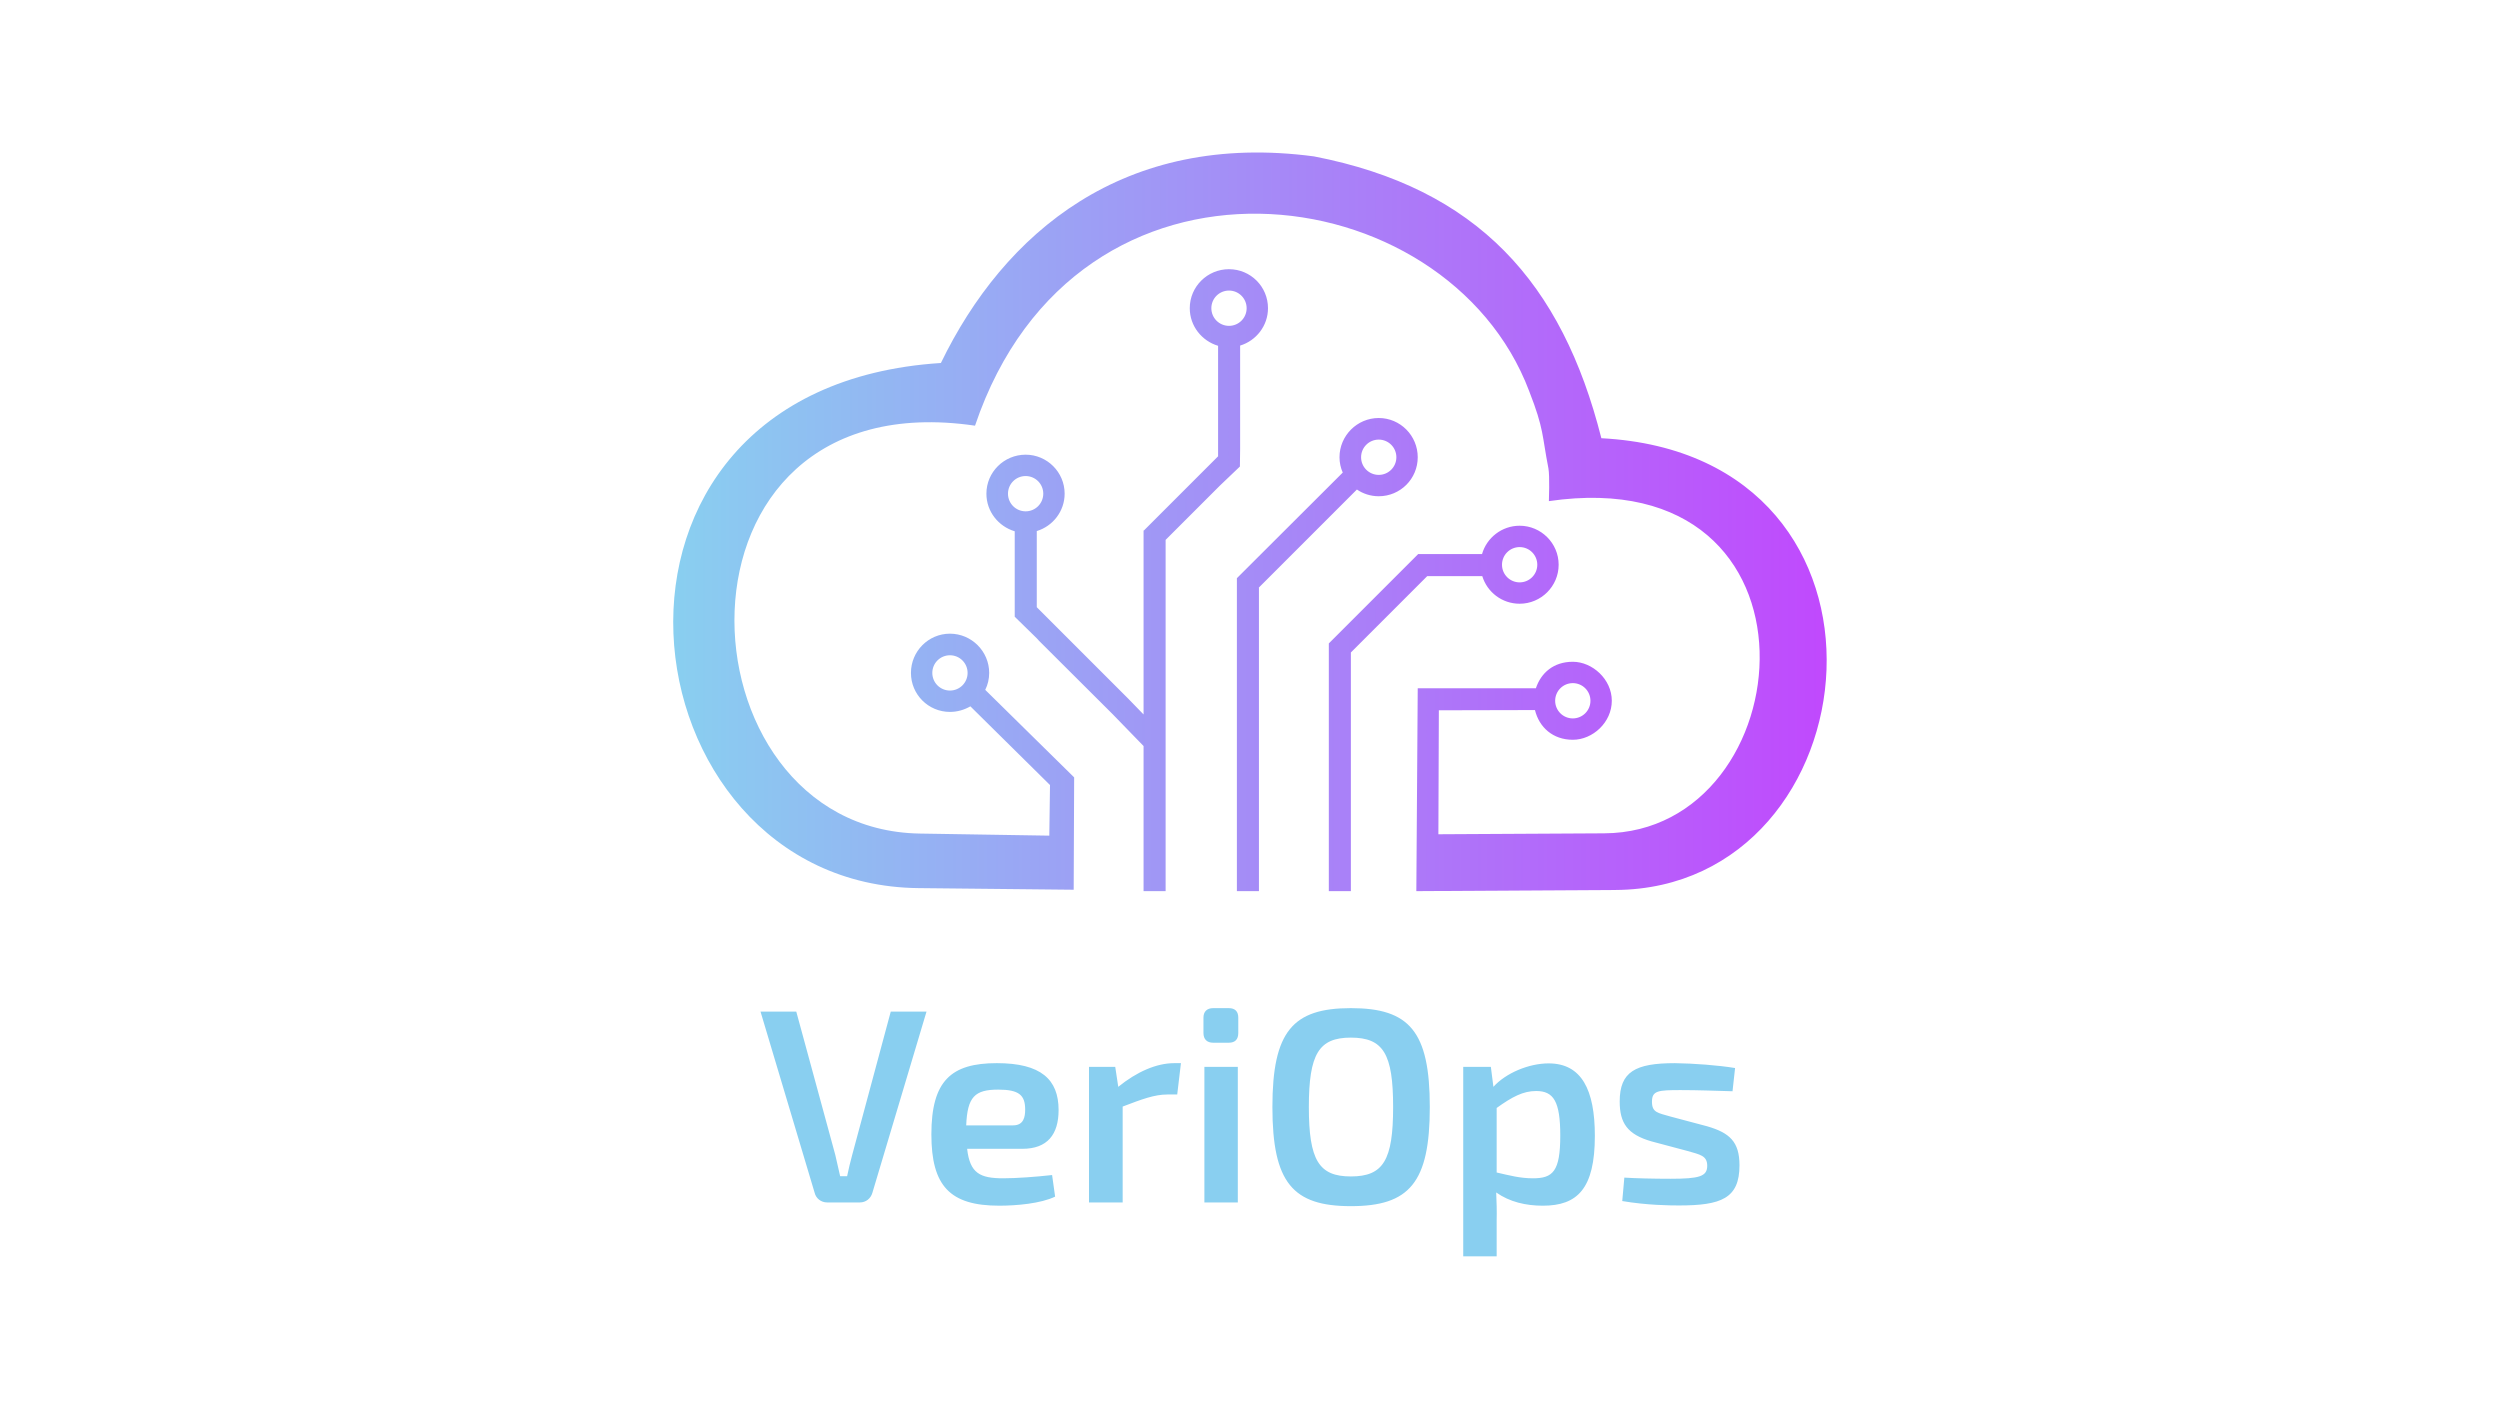
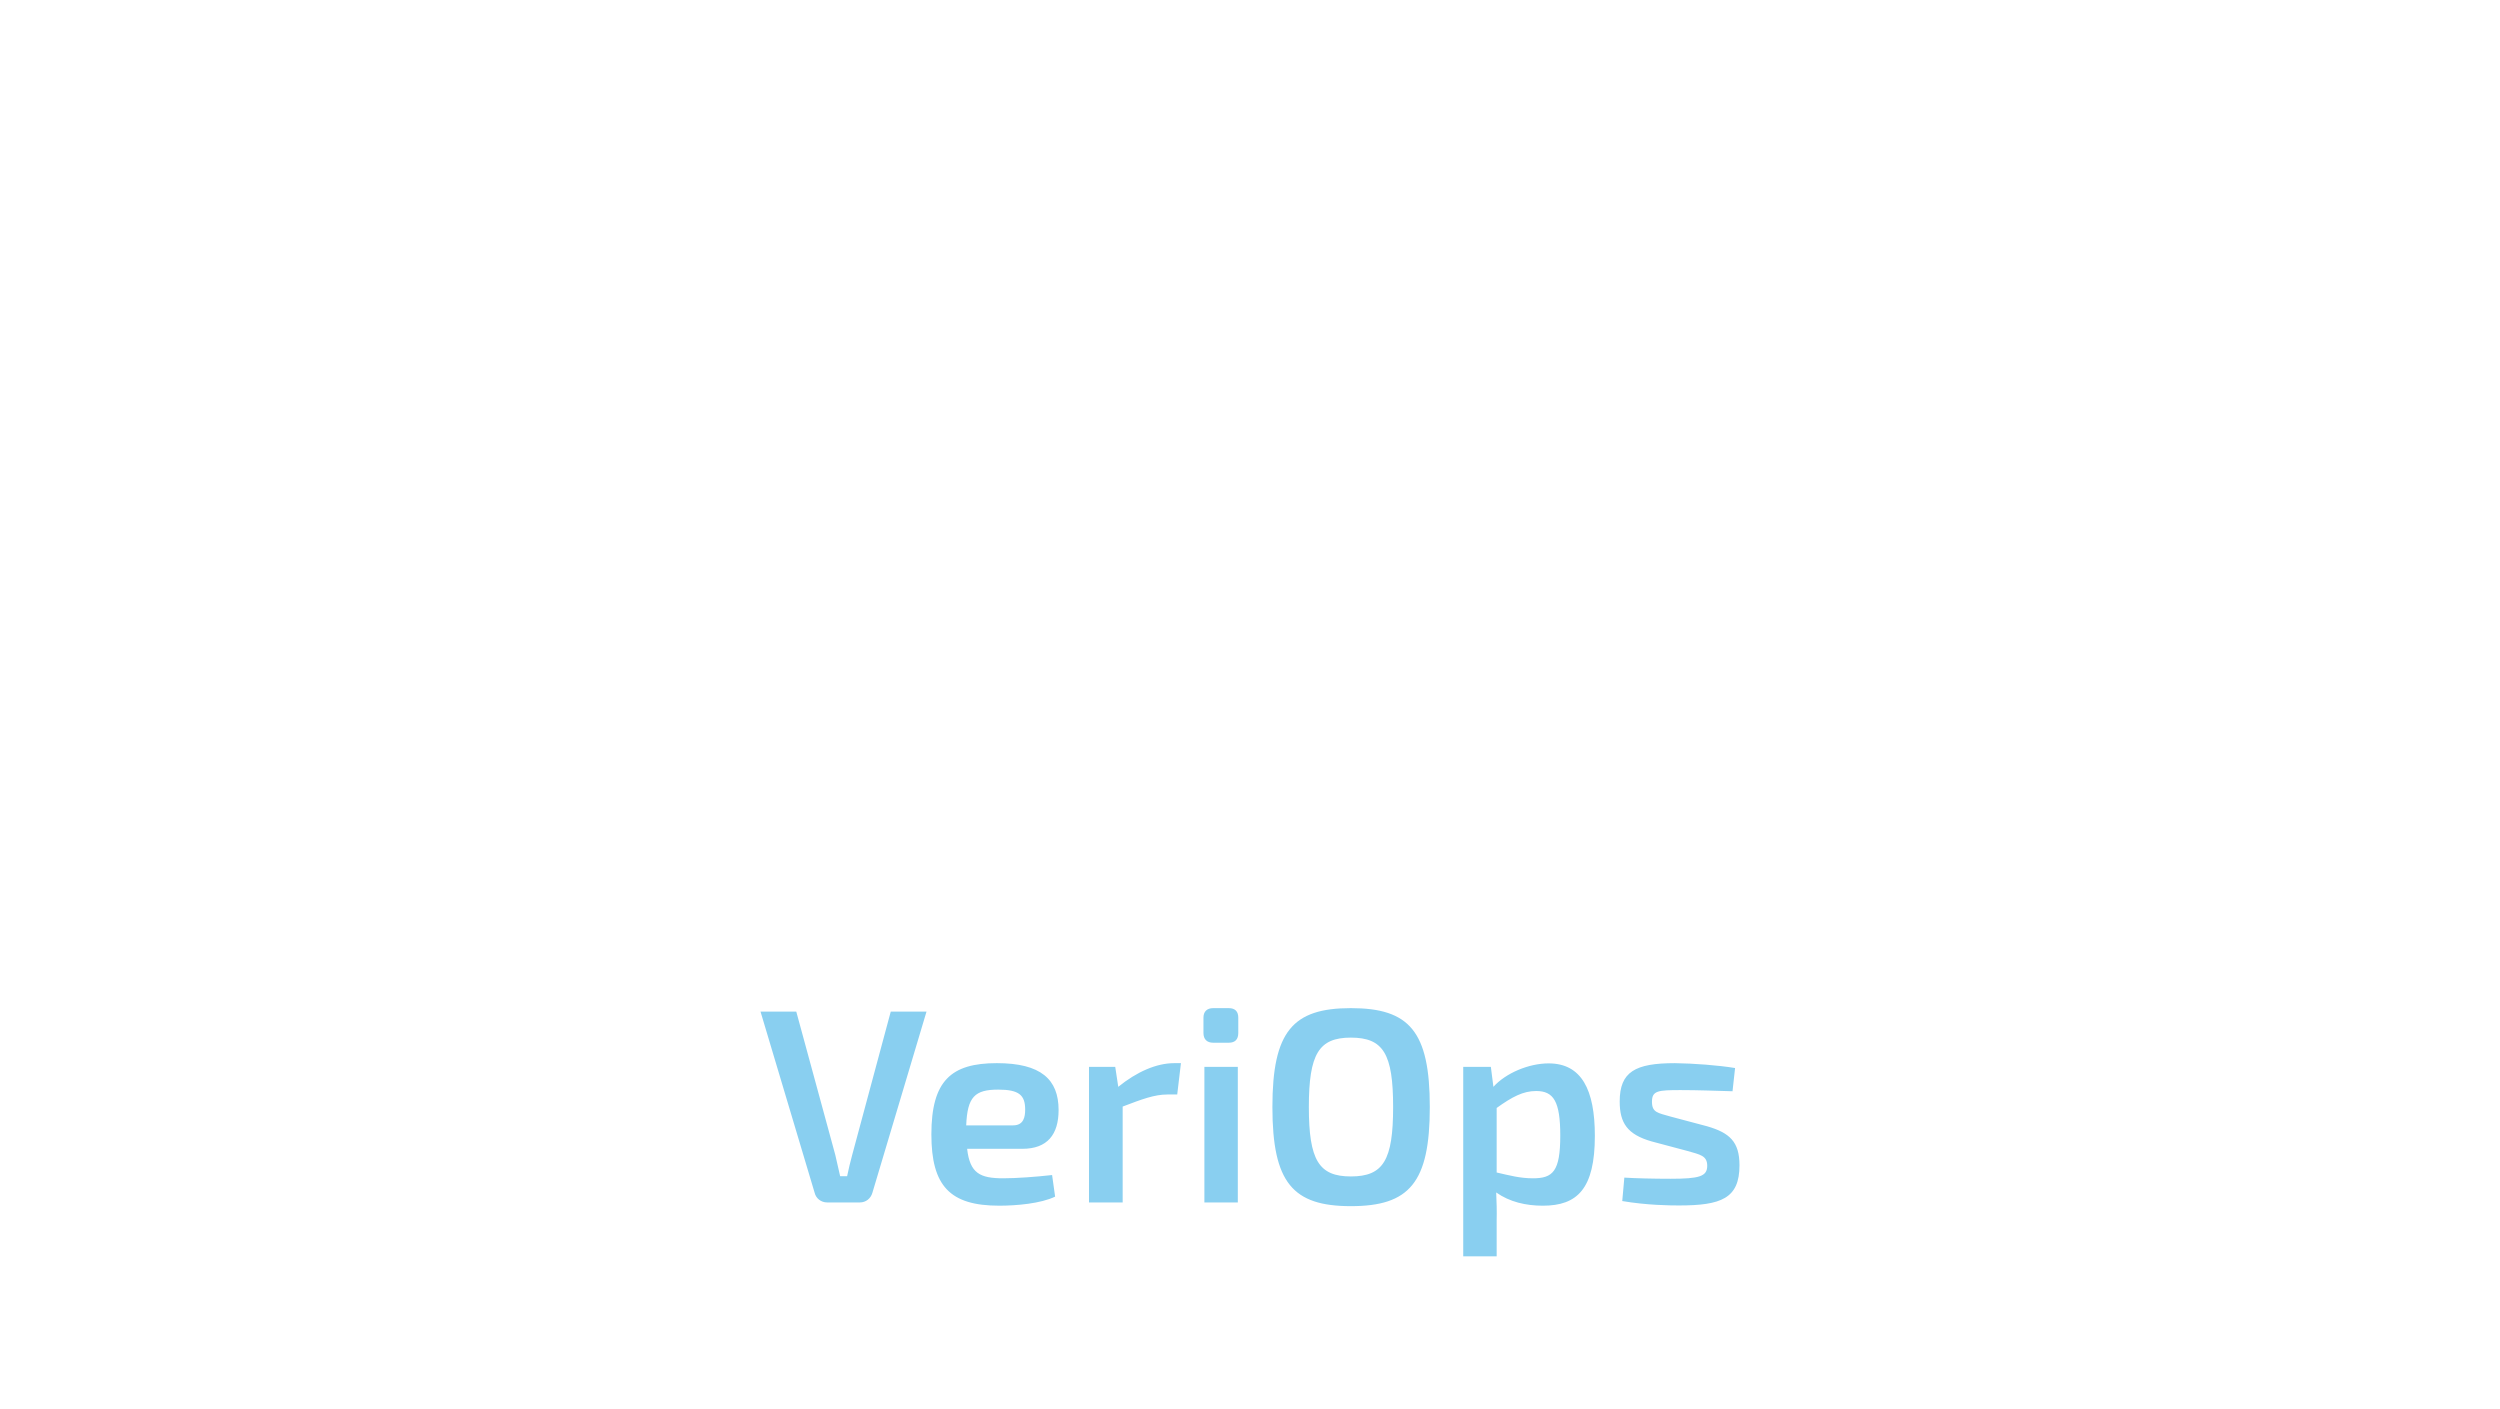
<svg xmlns="http://www.w3.org/2000/svg" xml:space="preserve" width="378px" height="213px" version="1.1" style="shape-rendering:geometricPrecision; text-rendering:geometricPrecision; image-rendering:optimizeQuality; fill-rule:evenodd; clip-rule:evenodd" viewBox="0 0 107.69 60.57">
  <defs>
    <style type="text/css">
   
    .fil0 {fill:none}
    .fil2 {fill:#89CFF0;fill-rule:nonzero}
    .fil1 {fill:url(#id0)}
   
  </style>
    <linearGradient id="id0" gradientUnits="userSpaceOnUse" x1="29" y1="22.42" x2="78.69" y2="22.42">
      <stop offset="0" style="stop-opacity:1; stop-color:#89CFF0" />
      <stop offset="1" style="stop-opacity:1; stop-color:#C049FD" />
    </linearGradient>
  </defs>
  <g id="Layer_x0020_1">
-     <rect class="fil0" width="107.69" height="60.57" />
-     <path class="fil1" d="M52.94 11.54c0.93,0 1.68,0.75 1.68,1.68 0,0.76 -0.51,1.4 -1.2,1.61l0 4.45 -0.01 0.76 -0.87 0.83 0 0 -2.33 2.33 0 15.13 -0.95 0 0 -6.25 -1.33 -1.37 -3.17 -3.16 -0.1 -0.11 -0.95 -0.93 0 -3.68c-0.7,-0.21 -1.22,-0.85 -1.22,-1.62 0,-0.93 0.76,-1.68 1.69,-1.68 0.92,0 1.68,0.75 1.68,1.68 0,0.76 -0.51,1.4 -1.2,1.61l0 3.28 3.94 3.94 0.66 0.68 0 -7.93 0.03 0.01 -0.01 -0.01 3.19 -3.19 0 -0.32 0 -3.59 0 -0.85c-0.7,-0.21 -1.22,-0.85 -1.22,-1.62 0,-0.93 0.76,-1.68 1.69,-1.68zm-8.76 8.91c0.42,0 0.76,0.34 0.76,0.76 0,0.42 -0.34,0.76 -0.76,0.76 -0.42,0 -0.76,-0.34 -0.76,-0.76 0,-0.42 0.34,-0.76 0.76,-0.76zm8.76 -7.99c0.42,0 0.76,0.34 0.76,0.76 0,0.42 -0.34,0.76 -0.76,0.76 -0.42,0 -0.76,-0.34 -0.76,-0.76 0,-0.42 0.34,-0.76 0.76,-0.76zm-12.41 3.12c-16.55,1.06 -13.85,22.48 -0.97,22.62l6.69 0.07 0.02 -4.84 -3.83 -3.77c0.11,-0.22 0.17,-0.47 0.17,-0.73 0,-0.93 -0.76,-1.69 -1.69,-1.69 -0.93,0 -1.68,0.76 -1.68,1.69 0,0.93 0.75,1.68 1.68,1.68 0.32,0 0.62,-0.09 0.88,-0.24l3.43 3.39 -0.03 2.18 -5.58 -0.09c-10.59,-0.17 -11.47,-19.6 2.38,-17.57 4.38,-12.98 20.33,-10.87 23.87,-1.49 0.65,1.66 0.55,1.91 0.83,3.33 0.06,0.32 0.02,1.4 0.02,1.41 12.42,-1.81 10.99,14.27 2.38,14.31l-7.14 0.04 0.02 -5.34 4.14 -0.01c0.18,0.74 0.77,1.28 1.63,1.28 0.86,0 1.68,-0.75 1.68,-1.68 0,-0.93 -0.84,-1.68 -1.68,-1.68 -0.83,0 -1.37,0.48 -1.59,1.14l-5.09 0 -0.06 8.74 8.58 -0.05c11.2,-0.07 13.24,-18.73 -0.61,-19.46 -1.69,-6.69 -5.32,-10.77 -12.38,-12.14 -8.19,-1.09 -13.35,3.29 -16.07,8.9zm27.22 13.79c0.42,0 0.76,0.34 0.76,0.76 0,0.42 -0.34,0.76 -0.76,0.76 -0.42,0 -0.76,-0.34 -0.76,-0.76 0,-0.42 0.34,-0.76 0.76,-0.76zm-26.83 -1.2c0.42,0 0.76,0.34 0.76,0.76 0,0.42 -0.34,0.76 -0.76,0.76 -0.42,0 -0.76,-0.34 -0.76,-0.76 0,-0.42 0.34,-0.76 0.76,-0.76zm20.16 -4.36l0.01 0 2.75 0c0.2,-0.7 0.85,-1.22 1.62,-1.22 0.92,0 1.68,0.75 1.68,1.68 0,0.93 -0.76,1.68 -1.68,1.68 -0.76,0 -1.4,-0.5 -1.61,-1.19l-2.37 0 -3.29 3.29 0 10.28 -0.95 0 0 -10.67 0 0 0 0 3.84 -3.84 0 -0.01zm4.38 -0.3c0.42,0 0.76,0.34 0.76,0.76 0,0.42 -0.34,0.76 -0.76,0.76 -0.42,0 -0.76,-0.34 -0.76,-0.76 0,-0.42 0.34,-0.76 0.76,-0.76zm-6.07 -5.56c0.93,0 1.68,0.76 1.68,1.69 0,0.93 -0.75,1.68 -1.68,1.68 -0.35,0 -0.68,-0.11 -0.94,-0.29l0 0 -4.23 4.23 0.01 0 0 13.07 -0.95 0 0 -13.48 0 0 0 0 4.56 -4.55 0 0c-0.09,-0.2 -0.14,-0.43 -0.14,-0.66 0,-0.93 0.76,-1.69 1.69,-1.69zm0 0.93c0.42,0 0.76,0.34 0.76,0.76 0,0.42 -0.34,0.76 -0.76,0.76 -0.42,0 -0.76,-0.34 -0.76,-0.76 0,-0.42 0.34,-0.76 0.76,-0.76z" />
    <path class="fil2" d="M39.91 43.52l-1.54 0 -1.66 6.17c-0.08,0.3 -0.16,0.62 -0.22,0.92l-0.3 0 -0.21 -0.92 -1.68 -6.17 -1.54 0 2.33 7.8c0.06,0.25 0.28,0.42 0.54,0.42l1.41 0c0.26,0 0.47,-0.17 0.54,-0.42l2.33 -7.8zm3.31 7.18c-1,0 -1.44,-0.21 -1.56,-1.27l2.38 0c1.08,0 1.56,-0.62 1.56,-1.67 0,-1.32 -0.76,-2.02 -2.66,-2.02 -1.97,0 -2.82,0.76 -2.82,3.07 0,2.22 0.8,3.07 2.92,3.07 0.74,0 1.79,-0.09 2.41,-0.39l-0.13 -0.93c-0.71,0.08 -1.54,0.14 -2.1,0.14zm-0.22 -3.82c0.9,0 1.16,0.24 1.16,0.86 0,0.31 -0.06,0.68 -0.52,0.68l-2.02 0c0.05,-1.23 0.37,-1.54 1.38,-1.54zm7.87 -1.14l-0.29 0c-0.76,0 -1.61,0.37 -2.41,1.02l-0.13 -0.86 -1.13 0 0 5.84 1.45 0 0 -4.13c0.84,-0.32 1.37,-0.52 1.93,-0.52l0.42 0 0.16 -1.35zm1.39 -2.37c-0.27,0 -0.42,0.15 -0.42,0.41l0 0.66c0,0.27 0.15,0.42 0.42,0.42l0.67 0c0.28,0 0.41,-0.15 0.41,-0.42l0 -0.66c0,-0.26 -0.13,-0.41 -0.41,-0.41l-0.67 0zm1.06 8.37l0 -5.84 -1.44 0 0 5.84 1.44 0zm4.87 -8.37c-2.5,0 -3.38,1 -3.38,4.26 0,3.26 0.88,4.27 3.38,4.27 2.52,0 3.4,-1.01 3.4,-4.27 0,-3.26 -0.88,-4.26 -3.4,-4.26zm0 1.27c1.4,0 1.82,0.7 1.82,2.99 0,2.29 -0.42,2.99 -1.82,2.99 -1.38,0 -1.81,-0.7 -1.81,-2.99 0,-2.29 0.43,-2.99 1.81,-2.99zm8.52 1.11c-0.86,0 -1.85,0.42 -2.38,1.01l-0.11 -0.86 -1.19 0 0 8.16 1.44 0 0 -1.53c0.01,-0.42 0,-0.81 -0.02,-1.22 0.58,0.41 1.28,0.57 2.01,0.57 1.48,0 2.24,-0.72 2.24,-3.01 0,-1.98 -0.57,-3.12 -1.99,-3.12zm-0.68 4.95c-0.55,0 -0.99,-0.12 -1.56,-0.25l0 -2.78c0.67,-0.48 1.14,-0.73 1.7,-0.73 0.75,0 1.04,0.44 1.04,1.92 0,1.55 -0.32,1.84 -1.18,1.84zm6.12 -4.96c-1.71,0 -2.38,0.37 -2.38,1.65 0,0.93 0.33,1.42 1.37,1.72l1.54 0.41c0.55,0.16 0.86,0.2 0.86,0.64 0,0.46 -0.34,0.56 -1.58,0.56 -0.75,0 -1.52,-0.02 -1.99,-0.05l-0.09 1.01c1.06,0.18 2.05,0.19 2.44,0.19 1.82,0 2.61,-0.3 2.61,-1.73 0,-1.02 -0.43,-1.4 -1.39,-1.68l-1.58 -0.42c-0.55,-0.16 -0.8,-0.17 -0.8,-0.64 0,-0.48 0.27,-0.5 1.24,-0.5 0.74,0 1.49,0.03 2.23,0.05l0.11 -1c-0.72,-0.12 -1.79,-0.2 -2.59,-0.21z" />
  </g>
</svg>